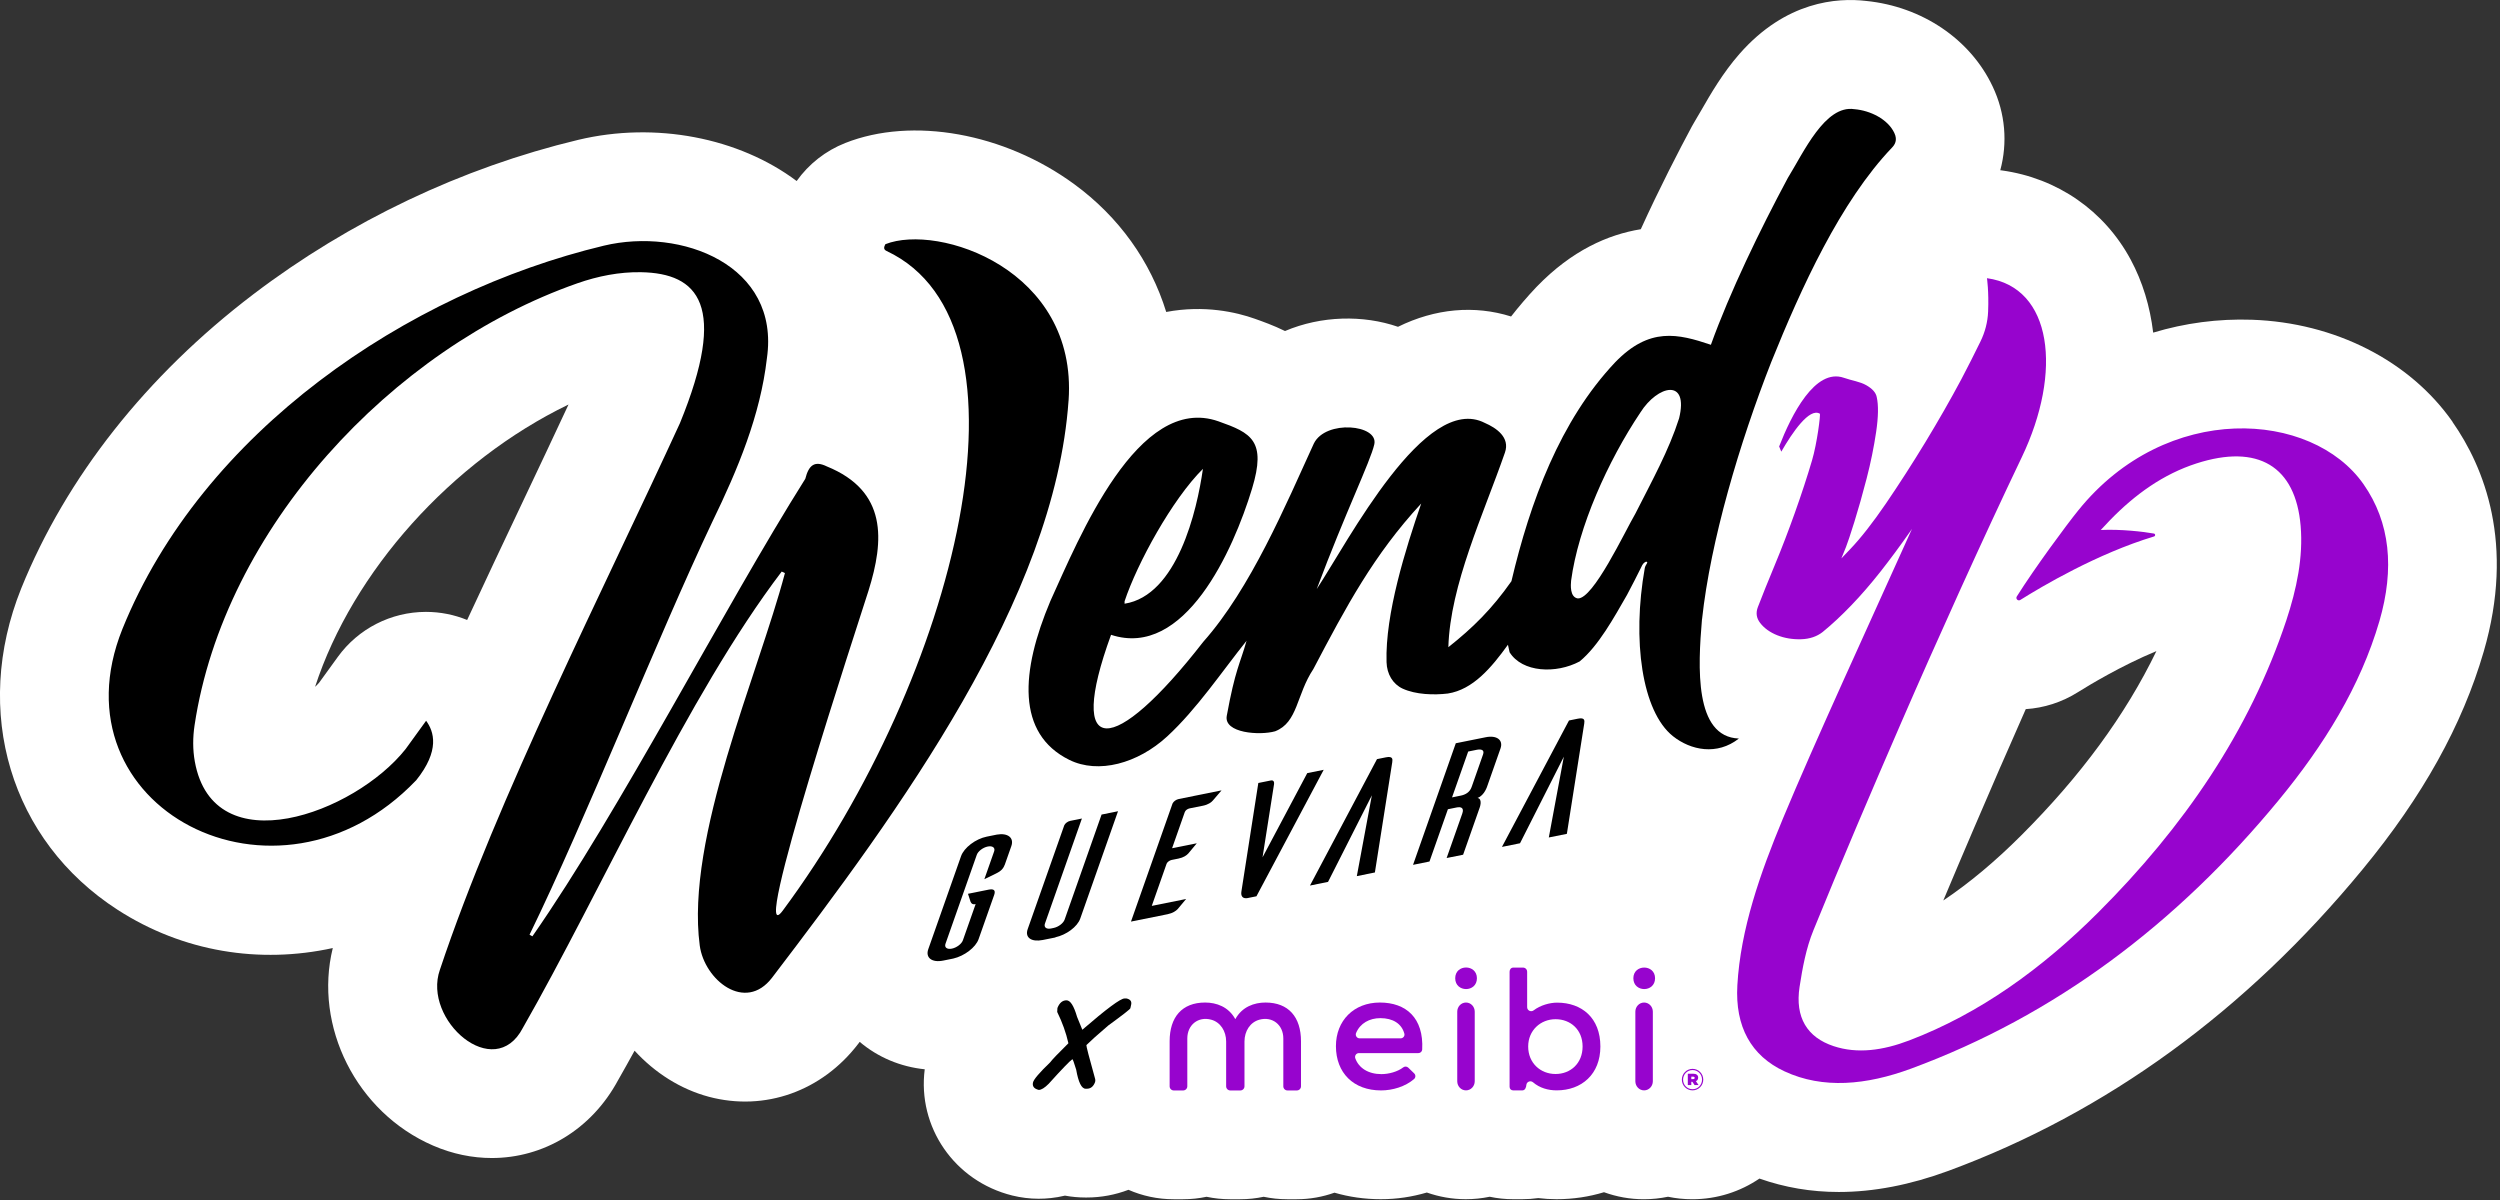
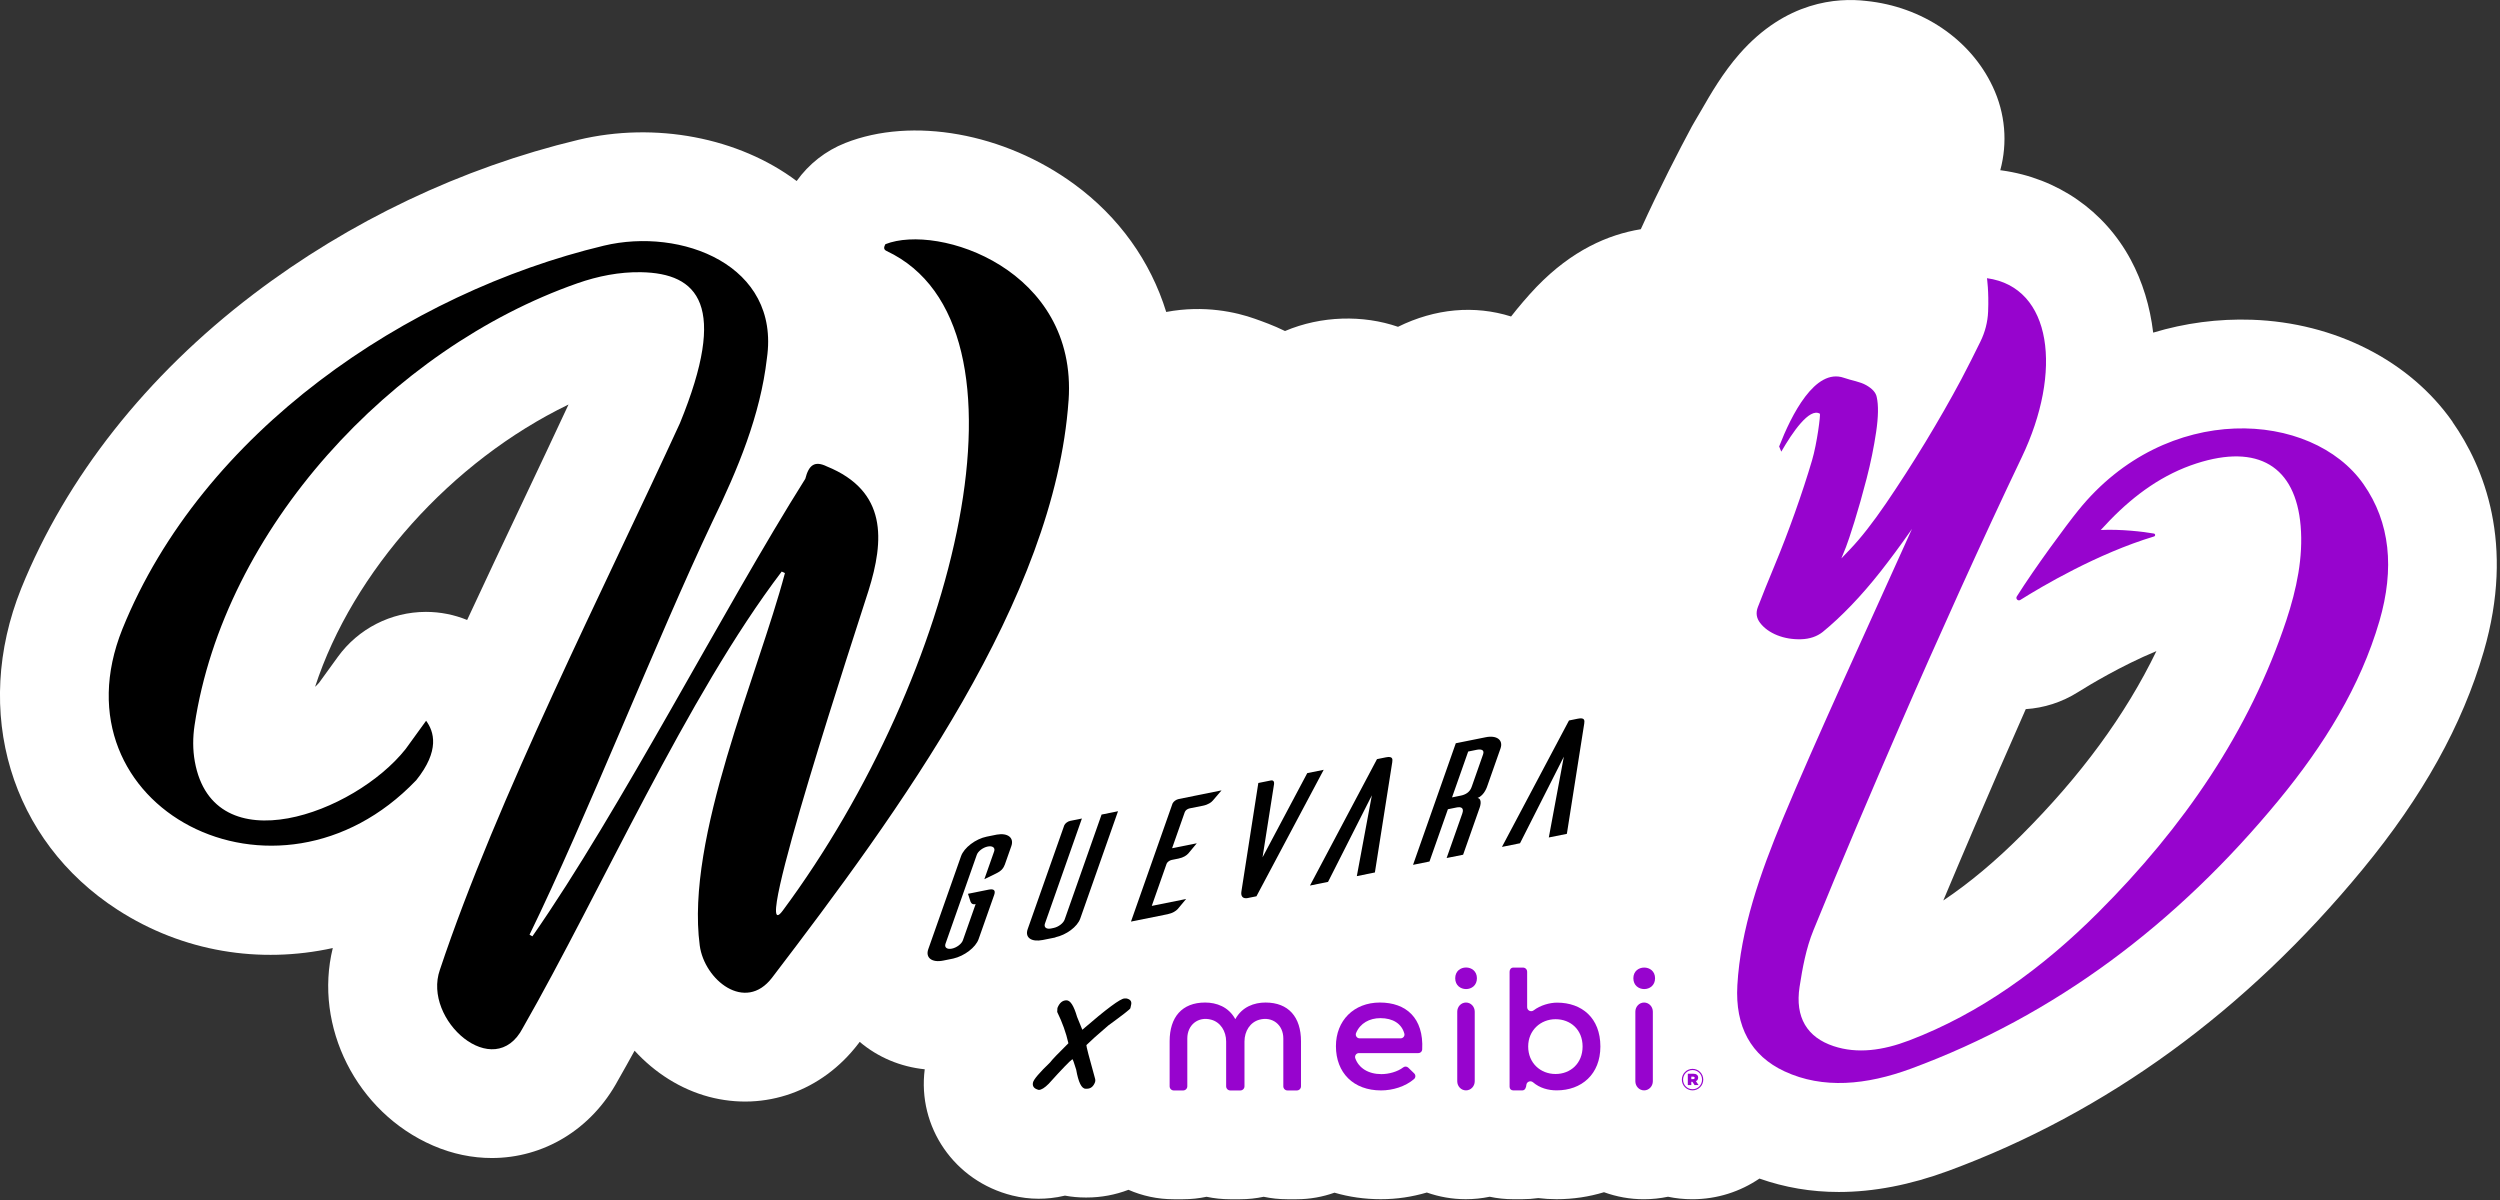
<svg xmlns="http://www.w3.org/2000/svg" fill="none" viewBox="0 0 652 313" height="313" width="652">
  <rect x="0" y="0" width="652" height="313" fill="#333333" stroke="none" />
  <g clip-path="url(#clip0_1232_2)">
    <path fill="white" d="M639.63 110.02C628.49 94.08 608.92 84.13 587.3 83.39C578.48 83.09 569.82 84.25 561.55 86.75C560.73 79.89 558.78 73.48 555.69 67.72C548.81 54.93 536.55 46.45 522.05 44.44C521.92 44.42 521.79 44.41 521.67 44.4C523.6 37.28 523.02 29.58 519.69 22.57C513.88 10.23 501.29 1.73 486.73 0.25C479.15 -0.65 465.75 0.29 453.68 14.03C449.29 19.03 446.07 24.62 443.73 28.7C443.16 29.69 442.63 30.62 442.12 31.44C441.81 31.94 441.51 32.45 441.24 32.97C437.92 39.16 432.84 48.96 427.92 59.78C419.39 61.17 409.96 65.29 400.82 74.73C400.74 74.81 400.66 74.9 400.58 74.98C398.32 77.37 396.16 79.89 394.09 82.54C384.56 79.54 374.32 80.44 364.6 85.23C355.5 82.09 344.58 82.32 335.13 86.33C332.11 84.85 329.34 83.87 327.23 83.12C322.49 81.44 314.12 79.48 304.15 81.36C300.06 68.14 291.85 56.58 280.13 48.01C261.91 34.68 237.92 30.38 220.43 37.3C215.32 39.32 210.93 42.77 207.77 47.21C192.66 35.88 170.91 31.67 150.82 36.47C120.45 43.74 91.14 57.68 66.04 76.77C38.18 97.97 17.27 124.46 5.53 153.47C-7.36 185.58 2.75 219.26 30.68 237.28C47.75 248.29 67.75 251.43 86.79 247.25C81.77 267.61 92.91 290.11 112.97 298.78C118.03 300.97 123.21 302.01 128.27 302.01C141.66 302.01 154.2 294.68 161.18 281.74C162.62 279.22 164.06 276.64 165.5 274.02C170.76 279.77 177.46 284.06 184.87 286.04C199.45 289.92 214.39 284.6 223.87 272.17C223.98 272.02 224.1 271.87 224.21 271.72C228.99 275.77 234.87 278.22 241.17 278.87C239.24 293.87 248.86 308.03 264.01 311.79C266.25 312.34 268.54 312.63 270.85 312.63C272.86 312.63 275.2 312.43 277.74 311.82C279.48 312.14 281.27 312.31 283.09 312.31H283.41C287.23 312.31 290.9 311.6 294.3 310.3C297.91 311.88 301.89 312.76 306.08 312.76H308.53C310.64 312.76 312.69 312.54 314.67 312.12C316.65 312.54 318.71 312.76 320.81 312.76H323.43C325.54 312.76 327.59 312.54 329.57 312.12C331.55 312.54 333.61 312.76 335.71 312.76H338.16C341.62 312.76 344.95 312.15 348.03 311.05C351.82 312.16 355.87 312.75 360.11 312.75C364.35 312.75 368.25 312.14 372.12 311.01C375.3 312.13 378.71 312.75 382.26 312.75C384.4 312.75 386.49 312.53 388.51 312.11C390.48 312.53 392.53 312.75 394.62 312.75H396.97C398.4 312.75 399.8 312.65 401.17 312.46C402.74 312.65 404.34 312.75 405.95 312.75C410.31 312.75 414.46 312.11 418.32 310.93C421.57 312.11 425.07 312.76 428.72 312.76C430.88 312.76 432.98 312.53 435.01 312.11C437.06 312.54 439.18 312.76 441.36 312.76C447.84 312.76 453.86 310.77 458.86 307.37C465.44 309.69 472.34 310.87 479.55 310.87C488.63 310.87 498.19 309.03 508.17 305.35C549.4 290.14 585.75 263.68 616.19 226.7C631.84 207.7 642.16 189.14 647.75 169.95C655.95 141.78 647.85 121.82 639.61 110.04L639.63 110.02ZM521.78 199.85C523.87 195.03 526.07 190.02 528.32 184.94C533.02 184.64 537.7 183.18 541.94 180.51C544.76 178.74 553.17 173.64 562.39 169.81C554.31 186.5 542.67 202.35 527.13 217.88C520.36 224.65 513.62 230.28 506.81 234.85C512.24 221.91 517.46 209.79 521.77 199.85H521.78ZM111.09 159.58C111.09 159.58 111.06 159.58 111.04 159.58C101.96 159.6 93.43 163.96 88.11 171.31L83.21 178.07C82.9 178.42 82.55 178.78 82.17 179.13C91.98 149.05 117.73 120.26 148.27 105.5C144.48 113.65 140.43 122.2 136.2 131.14C131.51 141.03 126.66 151.29 121.83 161.69C118.46 160.31 114.82 159.58 111.09 159.58Z" />
    <path fill="#9704CE" d="M616.41 126.281C602.96 107.051 565.07 104.511 542.01 133.111C538.87 136.991 530.76 147.971 525.98 155.561C525.61 156.151 526.29 156.841 526.89 156.471C532.48 152.961 546.99 144.371 561.77 139.911C562.17 139.791 562.15 139.221 561.73 139.151C559.03 138.661 553.05 137.971 547.88 138.221C548.66 137.381 549.44 136.541 550.23 135.721C556.85 128.891 564.23 123.641 572.84 120.861C588.83 115.701 598.7 121.541 600.01 137.191C600.69 145.261 599 153.581 596.25 161.851C586.64 190.751 569.46 215.741 547.23 237.951C532.6 252.571 516.4 264.301 497.91 271.351C491.07 273.961 484.4 274.891 478.2 272.831C471.33 270.551 468.1 265.371 469.33 257.361C470.09 252.451 471.01 247.341 472.96 242.571C480.31 224.511 488 206.521 495.79 188.561C504.89 167.581 517.34 140.011 527.27 119.261C537.95 96.951 535.26 74.911 518.2 72.551C518.2 72.551 518.72 75.981 518.5 81.271C518.39 83.981 517.7 86.631 516.5 89.071C515.13 91.871 513.14 95.861 511.49 98.961C508.65 104.281 505.5 109.781 502.14 115.321C498.78 120.851 495.33 126.211 491.89 131.261C488.44 136.311 485.29 140.341 482.53 143.221L480.23 145.631L481.44 142.641C481.84 141.641 482.58 139.431 483.63 136.071C484.68 132.701 485.75 128.921 486.81 124.821C487.88 120.701 488.71 116.611 489.3 112.641C489.88 108.711 489.93 105.651 489.45 103.551C489.23 102.391 488.31 101.371 486.72 100.461C485.05 99.511 482.93 99.251 480.89 98.531C473.36 95.901 467.18 108.251 464 116.441L464.56 117.791C467.46 112.761 471.89 106.271 474.61 107.891C474.85 108.031 473.88 115.691 472.58 120.061C471.31 124.361 469.81 128.941 468.12 133.681C466.43 138.431 464.66 143.041 462.86 147.371C461.07 151.671 459.59 155.351 458.47 158.281C457.87 159.811 458.06 161.181 459.05 162.471C460.11 163.841 461.62 164.921 463.52 165.681C465.44 166.441 467.56 166.791 469.82 166.711C471.99 166.631 473.85 166.001 475.33 164.841C477.74 162.881 480.25 160.541 482.8 157.891C485.37 155.221 487.93 152.251 490.44 149.071C492.95 145.871 495.51 142.421 498.03 138.821C498.24 138.521 498.44 138.221 498.65 137.921C487.41 162.891 473.2 193.711 464.99 213.471C459.06 227.741 453.93 242.311 453.1 256.991C452.5 267.701 456.63 275.331 465.41 279.411C475.42 284.071 486.74 283.001 498.4 278.701C535.79 264.911 567.61 241.091 594.33 208.631C606.05 194.401 615.56 179.091 620.55 161.991C624.53 148.311 623.38 136.251 616.4 126.271" />
-     <path fill="black" d="M443.891 161.52C446.091 141.09 453.661 115.52 461.951 94.4C469.701 75.18 479.981 52.571 493.441 38.49C494.131 37.77 494.951 36.581 494.041 34.67C492.361 31.11 487.831 28.82 483.601 28.471C475.971 27.311 470.401 39.721 466.271 46.401C458.991 59.971 451.151 76.171 446.201 89.921C437.611 87.031 430.191 85.231 421.241 94.481C406.841 109.73 399.051 130.91 394.181 151.58C389.051 158.89 384.111 163.73 377.731 168.79C378.201 152.52 386.901 134.13 392.491 118.02C393.871 114.07 390.241 111.6 387.241 110.3C371.711 102.32 351.681 141.04 343.401 153.63C350.881 133.65 357.421 120.34 358.421 115.87C359.561 110.71 345.731 109.39 342.651 115.67C335.331 131.66 326.191 153.46 313.801 167.4C290.351 197.57 277.931 198.01 289.761 165.56C308.971 171.88 321.641 143.55 326.531 127.45C330.341 114.92 326.341 112.91 317.791 109.89C296.781 102.46 281.401 140.36 273.941 156.74C266.191 175.11 265.031 191.32 278.861 198.17C286.461 201.93 296.721 199.12 304.391 192.07C312.151 184.93 318.781 174.99 325.101 167.12C323.381 173.21 322.161 174.53 319.941 186.68C319.111 191.22 328.571 191.85 332.551 190.72C338.521 188.4 338.061 181.2 342.521 174.49C351.081 158.21 358.221 144.77 370.651 131.32C366.561 143.2 361.231 160.15 361.611 172.69C361.701 175.8 363.251 178.41 365.821 179.6C369.231 181.16 373.941 181.31 377.611 180.87C384.131 179.84 388.911 174.2 393.271 168.15C393.401 168.8 393.541 169.45 393.701 170.11C397.001 175.4 405.811 175.78 411.961 172.51C416.901 168.46 420.991 160.94 424.321 155.16C425.691 152.58 426.931 150.16 428.011 147.97C428.411 147.06 428.661 146.79 429.261 146.49C430.131 146.49 429.121 147.24 428.961 148.13C425.621 166.91 428.201 185.54 436.311 192C440.941 195.68 447.811 197.09 453.501 192.61C441.831 192.18 442.831 173.89 443.871 161.56M293.291 156.81C296.571 146.92 305.701 130.24 313.721 122.28C312.171 133.24 307.001 155.29 293.291 157.45V156.82V156.81ZM437.901 109.12C435.241 117.45 430.901 125.29 426.481 134C423.781 138.6 415.511 156.31 411.481 156.07C409.381 155.73 409.651 152.51 409.741 151.46C411.601 137.47 419.301 120.29 427.811 107.58C432.341 100.42 440.511 98.52 437.901 109.13" />
    <path fill="black" d="M278.69 104.422C281.06 70.212 244.71 58.232 230.91 63.682C230.57 64.332 230.29 65.032 231.23 65.462C272.23 84.722 249.64 176.132 204.14 237.492C195.03 249.772 224.08 161.782 226.51 154.032C230.62 140.912 231.45 128.072 215.64 121.642C212.51 120.122 210.95 121.192 210.02 124.872C188.6 158.902 161.89 211.132 138.85 244.192C138.39 243.932 138.57 244.032 138.1 243.772C152.8 213.662 171.42 166.342 185.8 136.032C192.43 122.392 198.3 108.302 200.01 93.432C203.53 69.112 177.67 59.232 157.48 64.072C106.19 76.362 52.75 112.562 31.92 164.052C13.26 210.542 72.15 241.482 108.49 203.542V203.562C114.82 195.712 113.17 190.752 111.13 187.972L105.77 195.372C92.42 212.192 55.69 225.592 50.81 198.622C50.25 195.502 50.27 192.302 50.74 189.172C58.41 137.942 102.16 90.842 150.58 73.882C155.92 72.012 161.53 70.892 167.19 70.992C182.11 71.262 189.94 79.592 177.32 110.382C157.71 153.142 129.6 208.272 114.72 252.932C110.13 265.982 128.91 282.472 136.37 268.052C156.64 232.632 179.11 181.622 203.87 149.062C204.33 149.282 204.25 149.242 204.71 149.462C197.69 176.042 178.77 218.382 182.49 246.562C183.68 255.562 194.35 264.162 201.36 254.972C234.38 211.692 275.08 156.292 278.68 104.442" />
    <path fill="black" d="M262.01 225.572C261.62 226.662 260.87 227.232 260.2 227.582C259.85 227.782 257.98 228.702 256.72 229.292L259.27 222.042C259.61 221.092 258.86 220.522 257.61 220.772C256.36 221.022 255.07 222.002 254.74 222.952L246.58 246.142C246.25 247.092 246.99 247.662 248.25 247.402C249.5 247.152 250.79 246.172 251.12 245.232L254.45 235.772L254.27 235.812C253.32 236.002 253.09 235.082 253.09 235.082L252.45 233.102L257.82 232.022C259.13 231.752 259.72 232.142 259.29 233.372L255.22 244.922C254.46 247.092 251.51 249.322 248.61 249.992L245.98 250.522C243.06 251.112 241.31 249.782 242.09 247.562L250.64 223.292C251.42 221.072 254.44 218.772 257.36 218.192L259.99 217.662C262.82 217.172 264.52 218.472 263.76 220.652L262.02 225.592L262.01 225.572Z" />
    <path fill="black" d="M281.73 239.56C280.97 241.73 278.07 243.83 275.25 244.44V244.49L271.95 245.15C269.03 245.74 267.23 244.55 268.02 242.32L277.56 215.24C277.79 214.73 278.47 214.21 279.13 214.08L282.16 213.47L272.52 240.87C272.19 241.82 272.87 242.4 274.12 242.15L274.78 242.01C276.03 241.76 277.32 240.78 277.65 239.84L287.29 212.44L291.58 211.57L281.73 239.56Z" />
    <path fill="black" d="M309.33 234.469C308.57 235.379 307.4 236.789 307.13 237.099C306.69 237.569 305.87 238.149 304.5 238.429L294.96 240.349L305.8 209.549C306.04 209.039 306.71 208.519 307.43 208.379L318.58 206.129L316.32 208.769C315.94 209.229 315.11 209.849 313.74 210.129L310.28 210.819C309.68 210.939 309.15 211.339 308.99 211.799L305.68 221.219L312.12 219.929C311.36 220.839 310.18 222.289 309.9 222.599C309.46 223.069 308.71 223.639 307.33 223.919L305.54 224.279C305.01 224.389 304.4 224.849 304.25 225.259L300.38 236.259L309.32 234.459L309.33 234.469Z" />
    <path fill="black" d="M325.54 234.192C323.39 234.622 323.72 232.752 323.76 232.492L328.17 204.202L331.45 203.542C331.75 203.472 332.4 203.522 332.27 204.512L329.27 223.592L340.93 201.632L345.22 200.762L327.68 233.752L325.53 234.182L325.54 234.192Z" />
    <path fill="black" d="M358.571 227.541L353.861 228.491L357.781 207.421L346.351 230.001L341.641 230.951L359.121 197.981L361.441 197.511C363.231 197.151 363.221 197.951 363.101 198.771L358.571 227.541Z" />
    <path fill="black" d="M381.361 212.181C381.911 210.641 381.001 210.361 379.871 210.591L377.611 211.051L372.811 224.681L368.521 225.551L379.671 193.841L387.481 192.271C390.341 191.691 392.111 192.981 391.331 195.201L387.891 204.981C387.891 204.981 387.181 207.431 385.351 208.101C386.801 208.401 385.851 210.771 385.851 210.771L381.581 222.911L377.281 223.771L381.361 212.181ZM380.961 207.501C382.091 207.271 383.301 206.691 383.801 205.251L386.791 196.731C387.201 195.561 386.291 195.321 385.161 195.541L382.901 196.001L378.691 207.961L380.951 207.501H380.961Z" />
    <path fill="black" d="M408.64 217.462L403.93 218.412L407.85 197.342L396.42 219.922L391.71 220.872L409.19 187.902L411.51 187.432C413.3 187.072 413.29 187.872 413.17 188.692L408.64 217.462Z" />
    <path fill="#9704CE" d="M438.63 281.578V281.558C438.63 280.038 439.86 278.758 441.42 278.758C442.98 278.758 444.21 280.028 444.21 281.548V281.568C444.21 283.088 442.98 284.368 441.42 284.368C439.85 284.368 438.63 283.098 438.63 281.578ZM443.89 281.568V281.548C443.89 280.188 442.83 279.068 441.42 279.068C440.01 279.068 438.95 280.208 438.95 281.568V281.588C438.95 282.948 440.01 284.068 441.42 284.068C442.83 284.068 443.89 282.928 443.89 281.568ZM440.17 280.028H441.6C442.37 280.028 442.88 280.368 442.88 281.038C442.88 281.498 442.66 281.808 442.29 281.968L442.98 282.978H441.94L441.36 282.128H441.09V282.978H440.18V280.028H440.17ZM441.55 281.438C441.82 281.438 441.97 281.308 441.97 281.118C441.97 280.908 441.83 280.798 441.57 280.798H441.09V281.438H441.55Z" />
    <path fill="#9704CE" d="M354.4 274.651C353.7 274.651 353.23 275.351 353.46 276.001C354.36 278.541 356.86 280.131 360.27 280.131C362.17 280.131 364.49 279.511 365.95 278.381C366.35 278.071 366.9 278.091 367.27 278.441L368.82 279.941C369.24 280.351 369.23 281.031 368.78 281.421C366.5 283.391 363.18 284.381 360.18 284.381C353.01 284.381 348.41 279.821 348.41 272.831C348.41 266.191 353.06 261.461 359.87 261.461C366.68 261.461 371.34 265.451 370.91 273.721C370.88 274.241 370.44 274.651 369.91 274.651H354.4ZM365.28 270.801C365.92 270.801 366.42 270.211 366.26 269.591C365.55 266.931 363.22 265.531 360 265.531C357.17 265.531 354.75 266.851 353.67 269.391C353.39 270.051 353.86 270.801 354.59 270.801H365.29H365.28Z" />
    <path fill="#9704CE" d="M385.18 255.129C385.18 258.889 379.52 258.889 379.52 255.129C379.52 251.369 385.18 251.409 385.18 255.129Z" />
    <path fill="#9704CE" d="M380.05 263.841V281.991C380.05 283.311 381.07 284.371 382.33 284.371C383.59 284.371 384.61 283.301 384.61 281.991V263.841C384.61 262.521 383.59 261.461 382.33 261.461C381.07 261.461 380.05 262.531 380.05 263.841Z" />
    <path fill="#9704CE" d="M398.28 253.378V262.678C398.28 263.548 399.29 264.028 399.98 263.498C401.73 262.168 404.16 261.488 406.09 261.488C412.51 261.488 417.38 265.448 417.38 272.928C417.38 280.188 412.46 284.368 405.99 284.368C403.76 284.368 401.54 283.748 399.82 282.268C399.16 281.698 398.14 282.108 398.07 282.968C398.03 283.508 397.79 284.378 397.02 284.378H394.67C394.09 284.378 393.7 283.998 393.7 283.428V253.418C393.7 252.838 394.08 252.348 394.67 252.348H397.21C397.79 252.348 398.27 252.818 398.27 253.388L398.28 253.378ZM398.55 272.928C398.55 277.248 401.76 280.098 405.69 280.098C409.58 280.098 412.74 277.338 412.74 272.928C412.74 268.518 409.58 265.808 405.69 265.808C401.8 265.808 398.55 268.698 398.55 272.928Z" />
    <path fill="#9704CE" d="M330.05 261.461C327.1 261.461 323.96 262.561 322.19 265.761C322.19 265.761 322.18 265.761 322.17 265.761C322.17 265.761 322.16 265.761 322.15 265.761C320.38 262.561 317.25 261.461 314.29 261.461C308.27 261.461 305.04 265.271 305.04 271.551V283.311C305.04 283.901 305.52 284.391 306.12 284.391H308.57C309.16 284.391 309.65 283.911 309.65 283.311V270.821C309.65 267.301 312.47 265.021 315.87 265.931C318.29 266.581 319.78 268.901 319.78 271.641V283.311C319.78 283.901 320.26 284.391 320.86 284.391H322.17H323.48C324.07 284.391 324.56 283.911 324.56 283.311V271.641C324.56 268.901 326.05 266.581 328.47 265.931C331.87 265.021 334.69 267.301 334.69 270.821V283.311C334.69 283.901 335.17 284.391 335.77 284.391H338.22C338.81 284.391 339.3 283.911 339.3 283.311V271.551C339.3 265.271 336.07 261.461 330.05 261.461Z" />
    <path fill="#9704CE" d="M431.64 255.13C431.64 258.89 425.98 258.89 425.98 255.13C425.98 251.41 431.64 251.41 431.64 255.13Z" />
    <path fill="#9704CE" d="M426.5 263.841V281.991C426.5 283.311 427.52 284.371 428.78 284.371C430.04 284.371 431.06 283.301 431.06 281.991V263.841C431.06 262.521 430.04 261.461 428.78 261.461C427.52 261.461 426.5 262.531 426.5 263.841Z" />
    <path fill="black" d="M293.27 260.391H293.75C294.77 260.601 295.19 261.141 295.01 261.991L294.8 262.951C294.75 263.191 292.84 264.681 289.05 267.441C286.23 269.851 284.33 271.561 283.33 272.561C283.28 272.791 284.03 275.721 285.61 281.371C285.68 281.541 285.68 281.811 285.61 282.171C285.18 283.351 284.46 283.941 283.46 283.941H283.14C282.07 283.941 281.25 282.281 280.67 278.971C280.12 277.151 279.79 276.241 279.67 276.241C279.02 276.681 276.96 278.811 273.5 282.651C272.44 283.721 271.57 284.251 270.91 284.251C269.69 283.951 269.19 283.311 269.4 282.331C269.57 281.521 271.07 279.761 273.89 277.051C274.35 276.411 275.93 274.751 278.64 272.081C278.03 269.361 277.05 266.631 275.72 263.921L275.77 262.961L275.81 262.801C276.34 261.521 277.12 260.881 278.14 260.881C279.16 260.881 280.06 262.321 280.9 265.201L282.27 268.561C288.56 263.121 292.23 260.401 293.27 260.401V260.391Z" />
  </g>
  <defs>
    <clipPath id="clip0_1232_2">
      <rect fill="white" height="312.76" width="651.19" />
    </clipPath>
  </defs>
</svg>